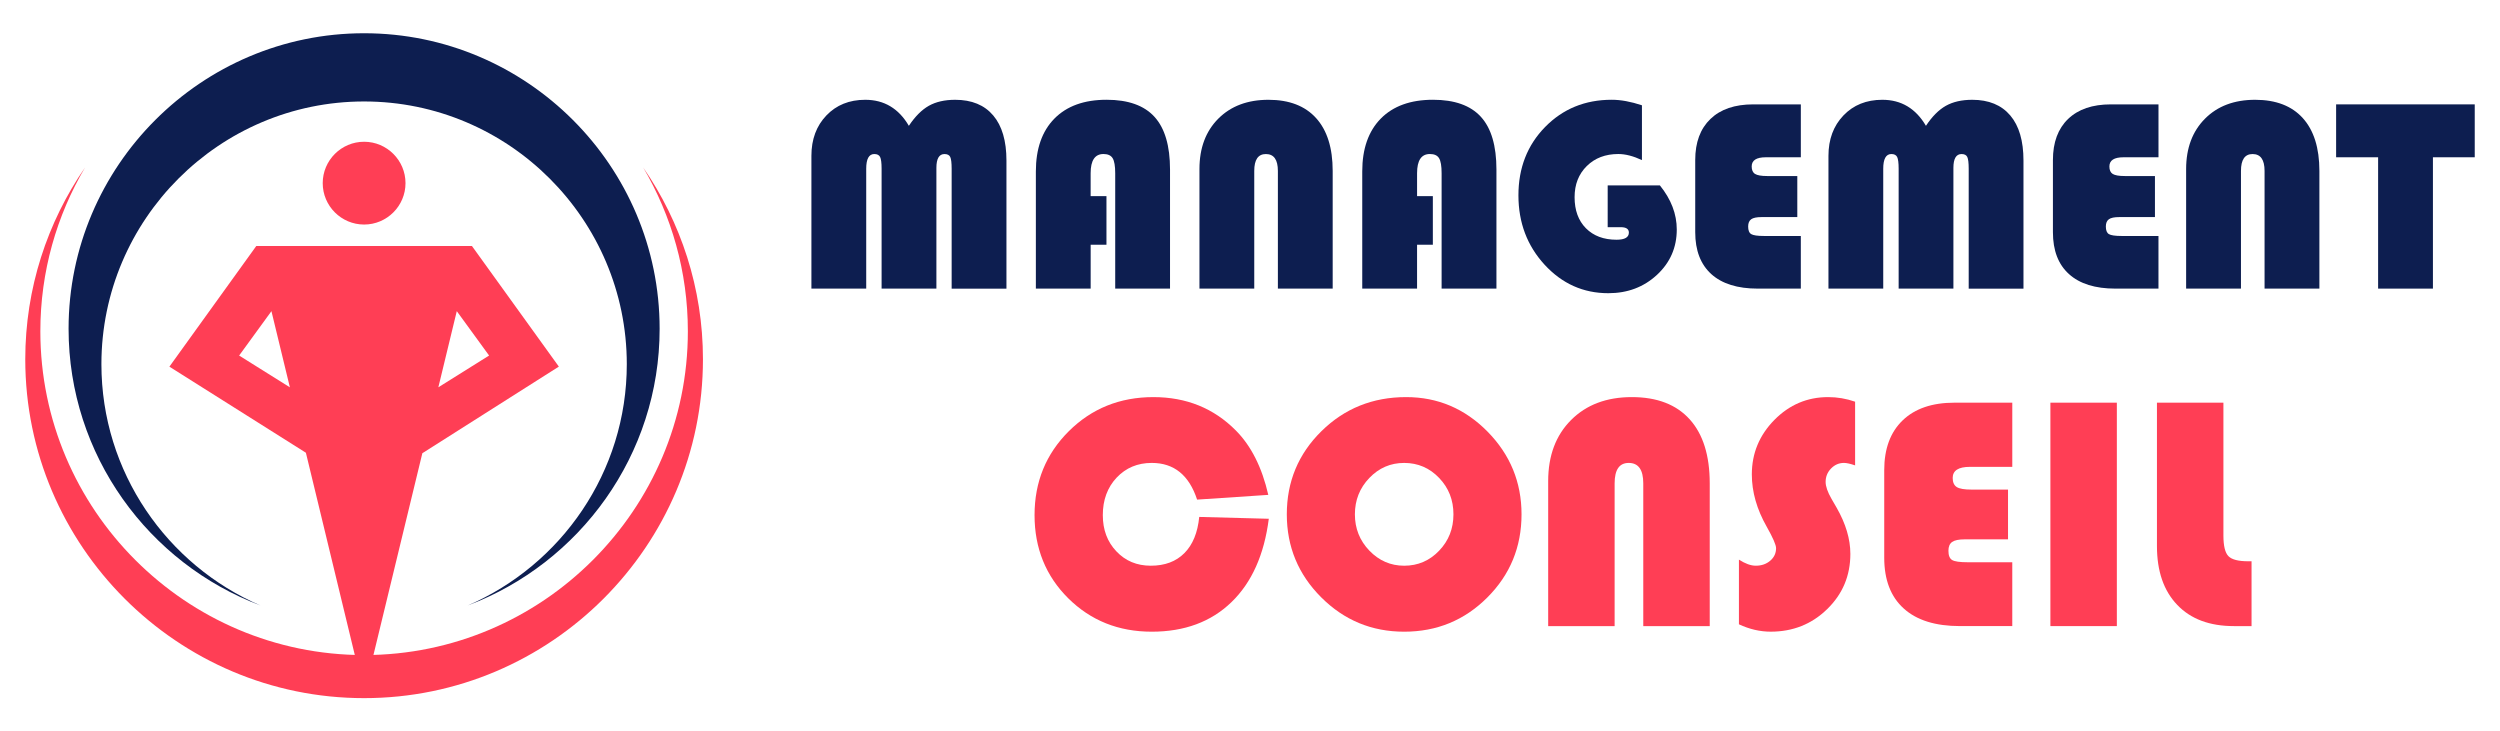
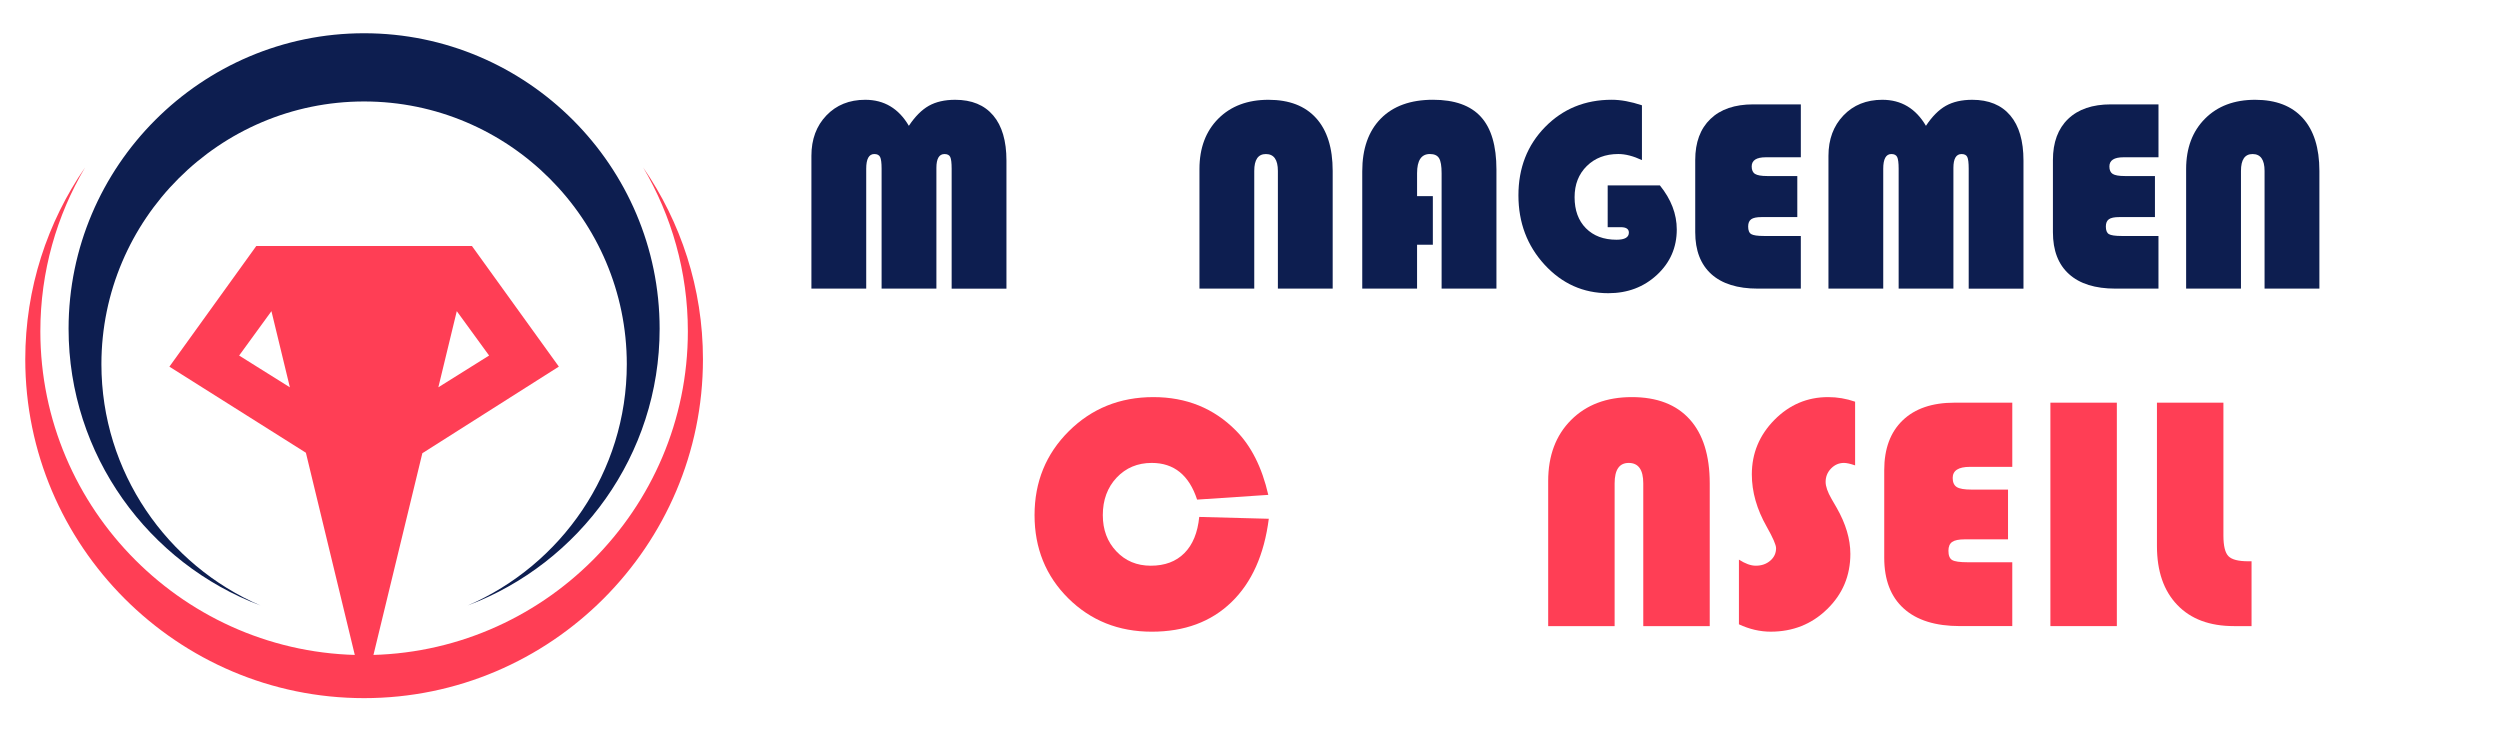
<svg xmlns="http://www.w3.org/2000/svg" version="1.1" id="Calque_1" x="0px" y="0px" width="188px" height="55px" viewBox="0 0 188 55" enable-background="new 0 0 188 55" xml:space="preserve">
  <g>
    <g>
-       <path fill-rule="evenodd" clip-rule="evenodd" fill="#FF3E55" d="M27.381,10.66c-1.715,0-3.113,1.398-3.113,3.113    s1.398,3.113,3.113,3.113s3.113-1.398,3.113-3.113S29.096,10.66,27.381,10.66z" />
      <path fill-rule="evenodd" clip-rule="evenodd" fill="#0D1E50" d="M27.381,2.5c-12.24,0-22.224,9.983-22.224,22.224    c0,9.501,6.017,17.642,14.434,20.81C12.565,42.5,7.626,35.501,7.626,27.385c0-10.881,8.874-19.755,19.754-19.755    c10.881,0,19.755,8.875,19.755,19.755c0,8.116-4.938,15.115-11.965,18.148c8.418-3.168,14.434-11.309,14.434-20.81    C49.604,12.483,39.622,2.5,27.381,2.5z" />
      <path fill-rule="evenodd" clip-rule="evenodd" fill="#FF3E55" d="M48.364,12.592c2.135,3.618,3.363,7.832,3.363,12.322    c0,13.41-10.937,24.347-24.347,24.347c-13.41,0-24.346-10.938-24.346-24.347c0-4.491,1.228-8.704,3.364-12.322    C3.564,16.699,1.9,21.67,1.9,27.019C1.9,41.053,13.347,52.5,27.381,52.5s25.481-11.447,25.481-25.481    C52.862,21.67,51.198,16.699,48.364,12.592z" />
      <path fill-rule="evenodd" clip-rule="evenodd" fill="#FF3E55" d="M35.49,18.5h-8.109h-8.109l-6.534,9.073l10.265,6.473    l4.378,18.104l4.379-18.068l10.265-6.514L35.49,18.5z M17.983,26.737l2.429-3.338l1.387,5.728L17.983,26.737z M34.35,23.398    l2.43,3.338l-3.816,2.389L34.35,23.398z" />
    </g>
    <g>
      <g>
        <path fill="#0D1E50" d="M61.018,21.704v-9.987c0-1.239,0.375-2.252,1.127-3.036c0.75-0.784,1.725-1.177,2.922-1.177     c1.421,0,2.514,0.652,3.279,1.958c0.467-0.703,0.968-1.204,1.502-1.507c0.534-0.3,1.194-0.451,1.979-0.451     c1.246,0,2.2,0.393,2.863,1.177c0.664,0.784,0.995,1.915,0.995,3.392v9.632h-4.121v-9.013c0-0.447-0.036-0.742-0.107-0.889     c-0.07-0.146-0.215-0.219-0.431-0.219c-0.404,0-0.609,0.347-0.609,1.036v9.084h-4.121v-9.013c0-0.44-0.037-0.735-0.112-0.885     c-0.073-0.147-0.219-0.223-0.436-0.223c-0.407,0-0.609,0.369-0.609,1.107v9.013H61.018z" />
-         <path fill="#0D1E50" d="M83.206,14.75v3.654h-1.188v3.299h-4.121v-8.811c0-1.704,0.465-3.029,1.396-3.975     c0.93-0.943,2.237-1.415,3.921-1.415c1.625,0,2.826,0.428,3.604,1.284s1.168,2.177,1.168,3.964v8.952h-4.122v-8.678     c0-0.542-0.065-0.917-0.193-1.127c-0.129-0.211-0.36-0.315-0.691-0.315c-0.641,0-0.964,0.481-0.964,1.442v1.725H83.206z" />
        <path fill="#0D1E50" d="M90.199,21.704v-8.992c0-1.577,0.472-2.84,1.415-3.787c0.945-0.948,2.202-1.421,3.773-1.421     c1.563,0,2.759,0.461,3.587,1.381c0.83,0.92,1.244,2.243,1.244,3.969v8.851h-4.121v-8.851c0-0.846-0.302-1.27-0.903-1.27     c-0.583,0-0.874,0.424-0.874,1.27v8.851H90.199z" />
        <path fill="#0D1E50" d="M107.75,14.75v3.654h-1.187v3.299h-4.122v-8.811c0-1.704,0.465-3.029,1.395-3.975     c0.931-0.943,2.239-1.415,3.924-1.415c1.624,0,2.825,0.428,3.604,1.284c0.779,0.856,1.168,2.177,1.168,3.964v8.952h-4.123v-8.678     c0-0.542-0.062-0.917-0.192-1.127c-0.128-0.211-0.357-0.315-0.689-0.315c-0.644,0-0.964,0.481-0.964,1.442v1.725H107.75z" />
        <path fill="#0D1E50" d="M120.895,13.94h3.927c0.847,1.047,1.271,2.154,1.271,3.317c0,1.354-0.497,2.491-1.487,3.411     c-0.993,0.92-2.212,1.381-3.66,1.381c-1.881,0-3.478-0.715-4.793-2.143c-1.311-1.428-1.967-3.166-1.967-5.217     c0-2.057,0.667-3.77,2.003-5.136c1.339-1.367,3.007-2.051,5.012-2.051c0.683,0,1.438,0.139,2.273,0.416v4.121     c-0.65-0.304-1.242-0.457-1.778-0.457c-0.965,0-1.758,0.301-2.368,0.903c-0.613,0.603-0.919,1.384-0.919,2.345     c0,0.98,0.283,1.76,0.853,2.336c0.57,0.574,1.336,0.862,2.304,0.862c0.617,0,0.926-0.179,0.926-0.539     c0-0.27-0.207-0.405-0.61-0.405h-0.984V13.94z" />
        <path fill="#0D1E50" d="M135.157,13.239v3.086h-2.691c-0.363,0-0.623,0.053-0.775,0.162c-0.153,0.109-0.23,0.291-0.23,0.548     c0,0.291,0.079,0.482,0.234,0.572c0.155,0.092,0.473,0.138,0.956,0.138h2.771v3.959h-3.239c-1.522,0-2.687-0.364-3.493-1.092     c-0.803-0.727-1.209-1.777-1.209-3.15v-5.431c0-1.326,0.383-2.355,1.146-3.086c0.76-0.731,1.833-1.096,3.212-1.096h3.584v3.978     h-2.632c-0.71,0-1.064,0.23-1.064,0.691c0,0.271,0.084,0.458,0.256,0.563c0.168,0.104,0.47,0.157,0.902,0.157H135.157z" />
        <path fill="#0D1E50" d="M137.5,21.704v-9.987c0-1.239,0.377-2.252,1.128-3.036c0.75-0.784,1.725-1.177,2.924-1.177     c1.42,0,2.513,0.652,3.279,1.958c0.463-0.703,0.964-1.204,1.499-1.507c0.537-0.3,1.197-0.451,1.981-0.451     c1.241,0,2.197,0.393,2.861,1.177s0.993,1.915,0.993,3.392v9.632h-4.119v-9.013c0-0.447-0.036-0.742-0.107-0.889     c-0.072-0.146-0.213-0.219-0.432-0.219c-0.404,0-0.611,0.347-0.611,1.036v9.084h-4.118v-9.013c0-0.44-0.037-0.735-0.112-0.885     c-0.074-0.147-0.217-0.223-0.436-0.223c-0.405,0-0.611,0.369-0.611,1.107v9.013H137.5z" />
        <path fill="#0D1E50" d="M162.052,13.239v3.086h-2.687c-0.367,0-0.624,0.053-0.776,0.162c-0.153,0.109-0.229,0.291-0.229,0.548     c0,0.291,0.078,0.482,0.233,0.572c0.155,0.092,0.474,0.138,0.952,0.138h2.772v3.959h-3.239c-1.522,0-2.683-0.364-3.489-1.092     c-0.808-0.727-1.209-1.777-1.209-3.15v-5.431c0-1.326,0.382-2.355,1.142-3.086c0.763-0.731,1.832-1.096,3.215-1.096h3.581v3.978     h-2.629c-0.709,0-1.063,0.23-1.063,0.691c0,0.271,0.084,0.458,0.251,0.563c0.168,0.104,0.471,0.157,0.903,0.157H162.052z" />
        <path fill="#0D1E50" d="M164.397,21.704v-8.992c0-1.577,0.476-2.84,1.419-3.787c0.943-0.948,2.2-1.421,3.769-1.421     c1.563,0,2.761,0.461,3.589,1.381s1.244,2.243,1.244,3.969v8.851h-4.123v-8.851c0-0.846-0.299-1.27-0.902-1.27     c-0.583,0-0.872,0.424-0.872,1.27v8.851H164.397z" />
-         <path fill="#0D1E50" d="M182.956,11.827v9.877h-4.122v-9.877h-3.158V7.849H186.1v3.978H182.956z" />
      </g>
      <g>
        <path fill="#FF3E55" d="M90.182,38.873l5.231,0.138c-0.345,2.707-1.283,4.798-2.813,6.275s-3.527,2.217-5.989,2.217     c-2.503,0-4.597-0.842-6.283-2.516c-1.687-1.678-2.53-3.764-2.53-6.247c0-2.503,0.859-4.608,2.579-6.316     c1.719-1.707,3.839-2.562,6.358-2.562c2.479,0,4.545,0.839,6.203,2.513c1.149,1.156,1.962,2.771,2.437,4.839l-5.354,0.356     c-0.6-1.838-1.736-2.759-3.41-2.759c-1.066,0-1.946,0.371-2.641,1.106c-0.692,0.739-1.039,1.679-1.039,2.822     c0,1.099,0.339,2.006,1.021,2.723c0.681,0.721,1.542,1.079,2.586,1.079c1.058,0,1.9-0.315,2.528-0.947     C89.695,40.964,90.066,40.055,90.182,38.873z" />
-         <path fill="#FF3E55" d="M105.742,29.862c2.38,0,4.42,0.869,6.124,2.599c1.701,1.73,2.553,3.802,2.553,6.216     c0,2.455-0.857,4.538-2.572,6.253c-1.716,1.716-3.8,2.573-6.253,2.573c-2.437,0-4.517-0.861-6.24-2.585     c-1.725-1.723-2.586-3.805-2.586-6.241c0-2.462,0.869-4.545,2.605-6.253C101.106,30.717,103.23,29.862,105.742,29.862z      M105.593,34.812c-1.024,0-1.899,0.378-2.621,1.133c-0.722,0.753-1.084,1.667-1.084,2.732c0,1.066,0.364,1.979,1.09,2.733     c0.726,0.753,1.598,1.132,2.615,1.132c1.034,0,1.911-0.377,2.628-1.127c0.72-0.75,1.078-1.661,1.078-2.738     c0-1.073-0.357-1.988-1.078-2.738C107.503,35.188,106.626,34.812,105.593,34.812z" />
        <path fill="#FF3E55" d="M116.423,47.083V36.178c0-1.912,0.574-3.442,1.718-4.589c1.147-1.151,2.672-1.727,4.572-1.727     c1.898,0,3.348,0.56,4.354,1.674c1.006,1.118,1.505,2.723,1.505,4.813v10.734h-4.998V36.349c0-1.025-0.364-1.537-1.095-1.537     c-0.706,0-1.059,0.512-1.059,1.537v10.734H116.423z" />
        <path fill="#FF3E55" d="M139.504,30.207v4.79c-0.36-0.123-0.639-0.186-0.836-0.186c-0.378,0-0.7,0.141-0.972,0.42     c-0.271,0.278-0.409,0.616-0.409,1.01c0,0.334,0.148,0.762,0.445,1.277l0.384,0.664c0.686,1.2,1.031,2.358,1.031,3.472     c0,1.635-0.581,3.02-1.739,4.147c-1.162,1.137-2.583,1.701-4.253,1.701c-0.807,0-1.601-0.187-2.388-0.554v-4.864     c0.475,0.305,0.895,0.457,1.266,0.457c0.434,0,0.796-0.124,1.09-0.377c0.289-0.248,0.437-0.563,0.437-0.941     c0-0.244-0.234-0.783-0.702-1.611c-0.747-1.313-1.121-2.625-1.121-3.939c0-1.582,0.566-2.946,1.695-4.095     c1.128-1.143,2.475-1.716,4.042-1.716C138.164,29.862,138.84,29.977,139.504,30.207z" />
        <path fill="#FF3E55" d="M151.003,36.816v3.743h-3.264c-0.441,0-0.756,0.067-0.94,0.197c-0.187,0.133-0.277,0.352-0.277,0.664     c0,0.353,0.093,0.585,0.282,0.695c0.189,0.112,0.575,0.166,1.158,0.166h3.361v4.801h-3.93c-1.845,0-3.256-0.439-4.232-1.323     c-0.977-0.88-1.467-2.155-1.467-3.819v-6.587c0-1.608,0.463-2.855,1.387-3.743c0.921-0.887,2.223-1.329,3.894-1.329h4.349v4.827     h-3.19c-0.861,0-1.292,0.278-1.292,0.836c0,0.326,0.104,0.555,0.309,0.685c0.204,0.126,0.572,0.188,1.095,0.188H151.003z" />
        <path fill="#FF3E55" d="M159.187,30.281v16.802h-4.997V30.281H159.187z" />
        <path fill="#FF3E55" d="M162.203,30.281h4.998v9.985c0,0.779,0.124,1.298,0.377,1.557c0.249,0.257,0.744,0.385,1.483,0.385h0.256     v4.875h-1.329c-1.819,0-3.242-0.528-4.259-1.595c-1.018-1.063-1.526-2.534-1.526-4.424V30.281z" />
      </g>
    </g>
  </g>
</svg>